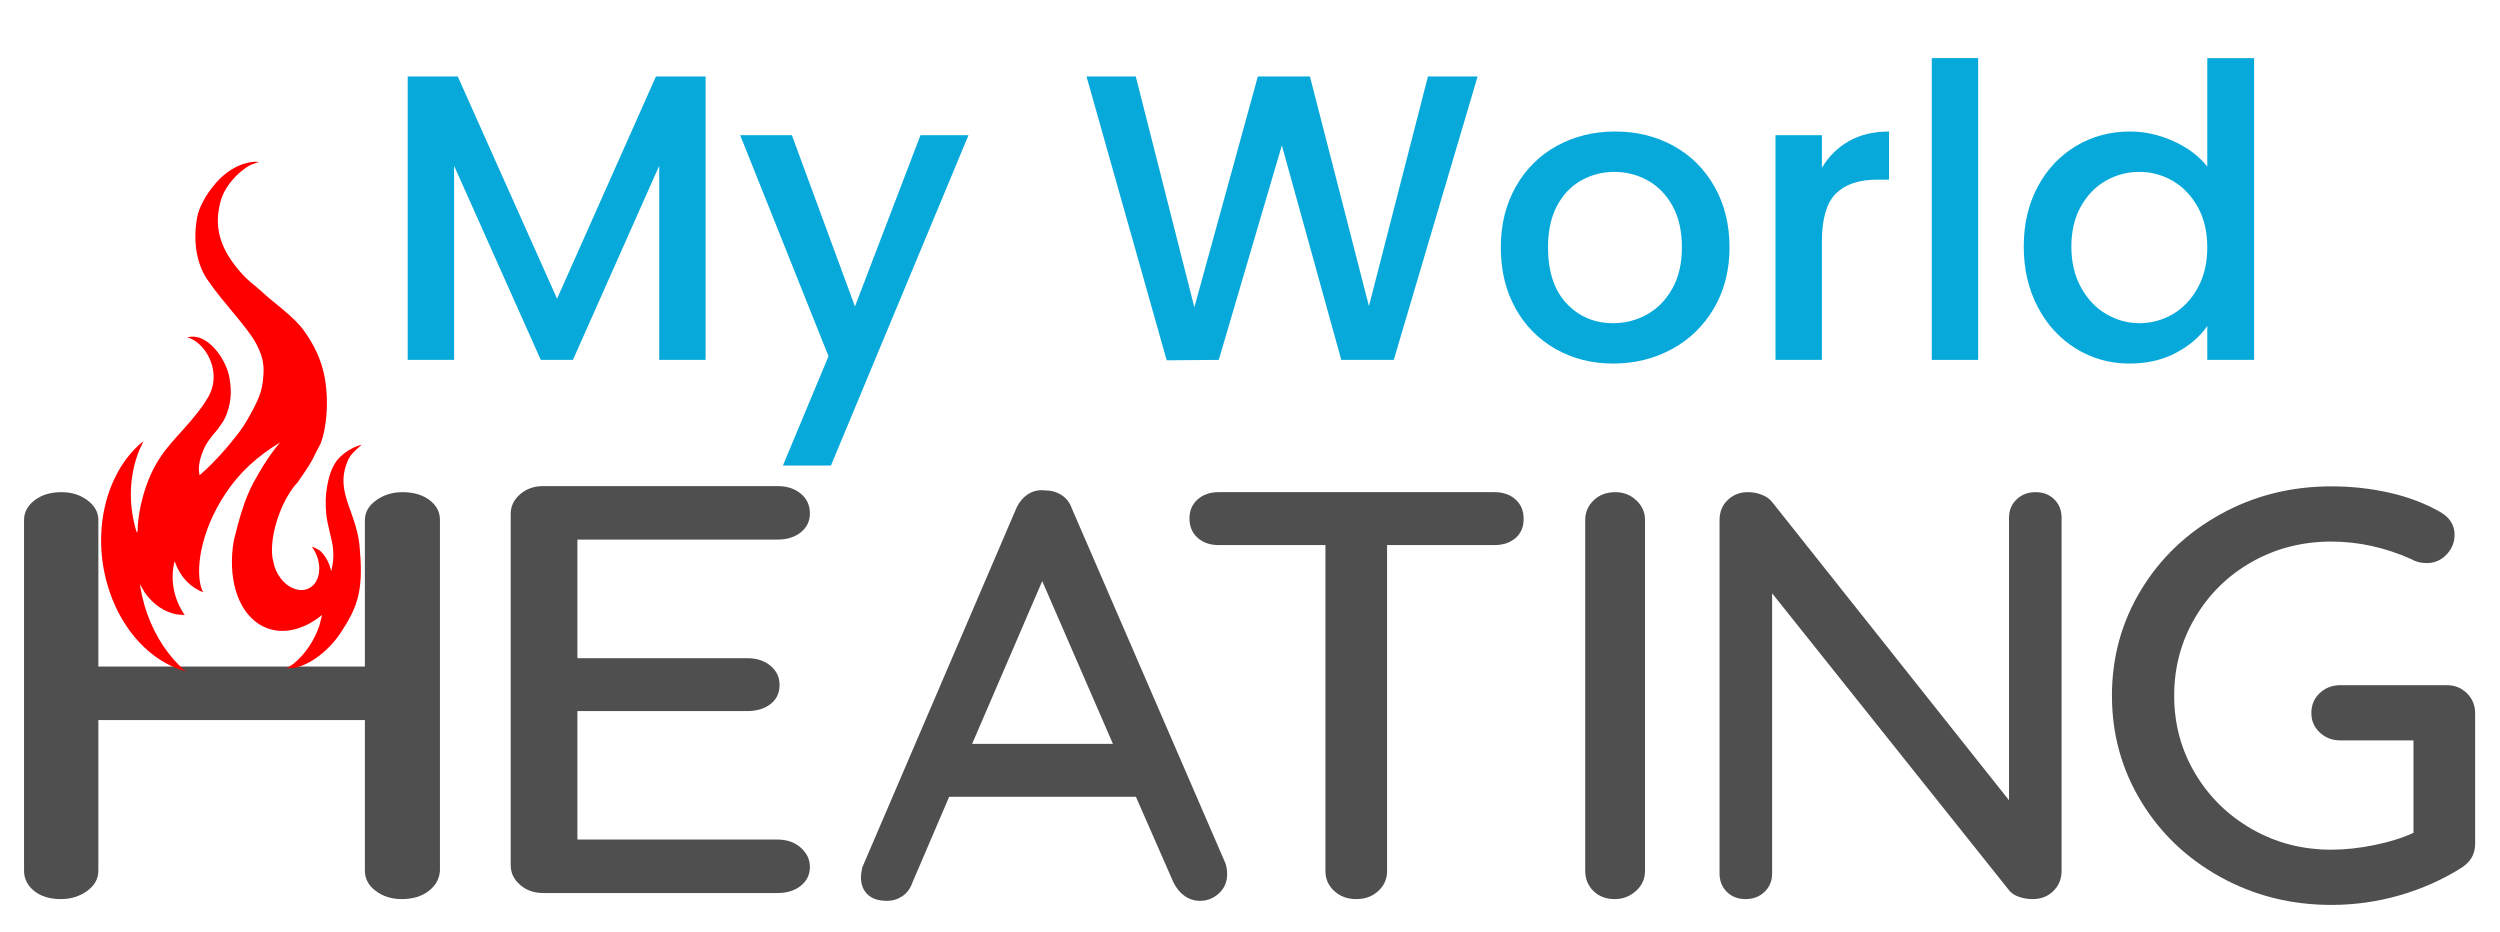
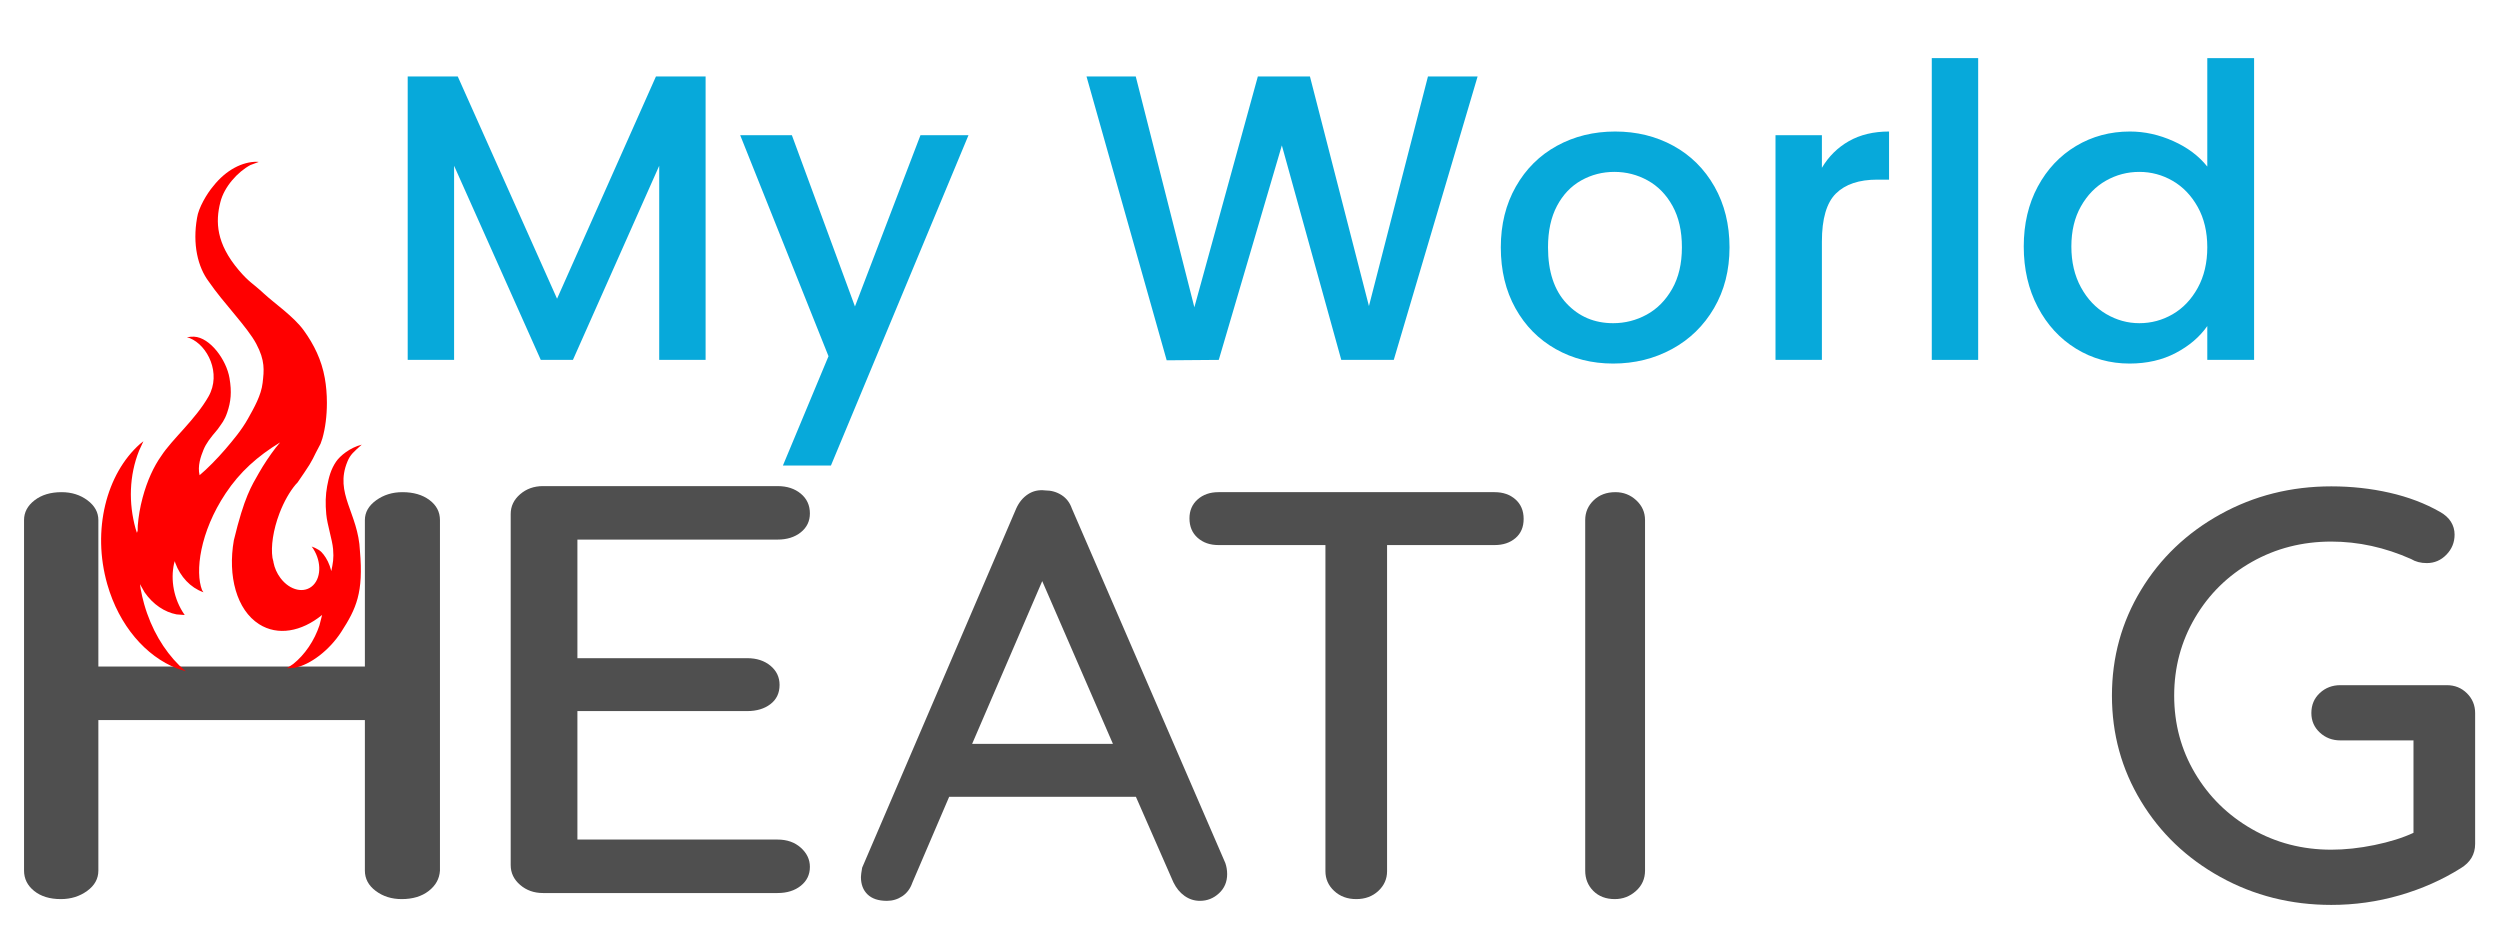
<svg xmlns="http://www.w3.org/2000/svg" id="Layer_1" viewBox="0 0 1260.089 469.551">
  <defs>
    <style>.cls-1{fill:#4f4f4f;}.cls-2{filter:url(#drop-shadow-2);}.cls-3{fill:red;fill-rule:evenodd;}.cls-4{filter:url(#drop-shadow-1);}.cls-5{fill:#07a9da;}.cls-6{filter:url(#drop-shadow-3);}</style>
    <filter id="drop-shadow-1" x="199.407" y="23.232" width="942.96" height="217.44" filterUnits="userSpaceOnUse">
      <feOffset dx="3" dy="3" />
      <feGaussianBlur result="blur" stdDeviation="2" />
      <feFlood flood-color="#000" flood-opacity=".75" />
      <feComposite in2="blur" operator="in" />
      <feComposite in="SourceGraphic" />
    </filter>
    <filter id="drop-shadow-2" x="5.967" y="238.992" width="1247.76" height="223.2" filterUnits="userSpaceOnUse">
      <feOffset dx="3" dy="3" />
      <feGaussianBlur result="blur-2" stdDeviation="2" />
      <feFlood flood-color="#000" flood-opacity=".75" />
      <feComposite in2="blur-2" operator="in" />
      <feComposite in="SourceGraphic" />
    </filter>
    <filter id="drop-shadow-3" x="44.847" y="75.312" width="143.52" height="269.28" filterUnits="userSpaceOnUse">
      <feOffset dx="3" dy="3" />
      <feGaussianBlur result="blur-3" stdDeviation="2" />
      <feFlood flood-color="#000" flood-opacity=".75" />
      <feComposite in2="blur-3" operator="in" />
      <feComposite in="SourceGraphic" />
    </filter>
  </defs>
  <g class="cls-4">
    <path class="cls-5" d="M352.648,35.541v142.856h-23.385v-97.841l-43.487,97.841h-16.205l-43.692-97.841v97.841h-23.384V35.541h25.23l50.051,112.024,49.846-112.024h25.025Z" />
    <path class="cls-5" d="M485.158,65.14l-69.333,166.495h-24.205l22.974-55.087-44.513-111.407h26.051l31.795,86.331,33.025-86.331h24.205Z" />
    <path class="cls-5" d="M741.768,35.541l-42.256,142.856h-26.461l-29.949-108.119-31.795,108.119-26.256.206-40.41-143.062h24.82l29.539,116.341,31.999-116.341h26.258l29.742,115.724,29.744-115.724h25.025Z" />
-     <path class="cls-5" d="M781.152,172.95c-8.615-4.862-15.385-11.716-20.308-20.555s-7.385-19.081-7.385-30.729c0-11.511,2.528-21.718,7.59-30.627,5.058-8.906,11.965-15.756,20.718-20.555,8.75-4.795,18.528-7.194,29.333-7.194,10.802,0,20.58,2.399,29.333,7.194,8.75,4.798,15.657,11.649,20.719,20.555,5.058,8.909,7.589,19.116,7.589,30.627s-2.599,21.721-7.794,30.627c-5.199,8.909-12.276,15.795-21.231,20.657-8.958,4.866-18.84,7.297-29.641,7.297-10.667,0-20.308-2.432-28.923-7.297ZM826.998,155.582c5.263-2.878,9.538-7.194,12.82-12.95s4.924-12.744,4.924-20.966c0-8.222-1.574-15.175-4.719-20.863-3.147-5.685-7.317-9.969-12.513-12.847-5.198-2.878-10.805-4.317-16.82-4.317-6.02,0-11.59,1.439-16.718,4.317-5.128,2.877-9.199,7.162-12.205,12.847-3.01,5.688-4.513,12.641-4.513,20.863,0,12.198,3.108,21.618,9.333,28.263,6.222,6.648,14.052,9.969,23.487,9.969,6.016,0,11.657-1.439,16.923-4.316Z" />
+     <path class="cls-5" d="M781.152,172.95c-8.615-4.862-15.385-11.716-20.308-20.555s-7.385-19.081-7.385-30.729c0-11.511,2.528-21.718,7.59-30.627,5.058-8.906,11.965-15.756,20.718-20.555,8.75-4.795,18.528-7.194,29.333-7.194,10.802,0,20.58,2.399,29.333,7.194,8.75,4.798,15.657,11.649,20.719,20.555,5.058,8.909,7.589,19.116,7.589,30.627s-2.599,21.721-7.794,30.627c-5.199,8.909-12.276,15.795-21.231,20.657-8.958,4.866-18.84,7.297-29.641,7.297-10.667,0-20.308-2.432-28.923-7.297M826.998,155.582c5.263-2.878,9.538-7.194,12.82-12.95s4.924-12.744,4.924-20.966c0-8.222-1.574-15.175-4.719-20.863-3.147-5.685-7.317-9.969-12.513-12.847-5.198-2.878-10.805-4.317-16.82-4.317-6.02,0-11.59,1.439-16.718,4.317-5.128,2.877-9.199,7.162-12.205,12.847-3.01,5.688-4.513,12.641-4.513,20.863,0,12.198,3.108,21.618,9.333,28.263,6.222,6.648,14.052,9.969,23.487,9.969,6.016,0,11.657-1.439,16.923-4.316Z" />
    <path class="cls-5" d="M928.943,68.121c5.673-3.218,12.41-4.831,20.205-4.831v24.255h-5.949c-9.163,0-16.102,2.332-20.82,6.988-4.718,4.661-7.076,12.744-7.076,24.255v59.609h-23.385v-113.257h23.385v16.444c3.416-5.755,7.964-10.242,13.641-13.463Z" />
    <path class="cls-5" d="M994.069,26.291v152.106h-23.385V26.291h23.385Z" />
    <path class="cls-5" d="M1024.118,91.039c4.718-8.768,11.144-15.586,19.281-20.452,8.135-4.862,17.196-7.297,27.18-7.297,7.385,0,14.667,1.612,21.847,4.831,7.179,3.221,12.888,7.502,17.128,12.847V26.291h23.59v152.106h-23.59v-17.061c-3.83,5.482-9.128,10.004-15.897,13.566-6.77,3.562-14.532,5.344-23.282,5.344-9.846,0-18.84-2.499-26.975-7.503-8.138-5-14.563-11.989-19.281-20.966-4.719-8.974-7.077-19.148-7.077-30.524,0-11.373,2.358-21.445,7.077-30.216ZM1104.733,101.317c-3.215-5.755-7.42-10.139-12.616-13.155-5.198-3.013-10.804-4.522-16.82-4.522-6.019,0-11.625,1.474-16.82,4.419-5.198,2.948-9.403,7.265-12.615,12.95-3.215,5.688-4.82,12.436-4.82,20.247s1.605,14.665,4.82,20.555c3.212,5.894,7.452,10.38,12.718,13.464,5.263,3.083,10.837,4.625,16.718,4.625,6.017,0,11.622-1.506,16.82-4.522,5.196-3.013,9.401-7.432,12.616-13.258,3.211-5.823,4.82-12.642,4.82-20.452,0-7.811-1.609-14.594-4.82-20.35Z" />
  </g>
  <g class="cls-2">
    <path class="cls-1" d="M213.455,249.023c3.53,2.637,5.298,6.007,5.298,10.109v176.688c-.254,4.103-2.146,7.522-5.676,10.256-3.536,2.738-8.077,4.102-13.623,4.102-5.049,0-9.401-1.364-13.055-4.102-3.66-2.733-5.487-6.153-5.487-10.256v-75.891H46.578v75.891c0,4.103-1.893,7.522-5.677,10.256-3.784,2.738-8.201,4.102-13.244,4.102-5.552,0-10.028-1.364-13.434-4.102-3.405-2.733-5.108-6.153-5.108-10.256v-176.688c0-3.905,1.762-7.225,5.297-9.962,3.53-2.733,8.071-4.102,13.623-4.102,5.043,0,9.395,1.369,13.055,4.102,3.654,2.738,5.487,6.057,5.487,9.962v73.84h134.334v-73.84c0-3.905,1.892-7.225,5.676-9.962,3.785-2.733,8.195-4.102,13.245-4.102,5.546,0,10.087,1.318,13.622,3.956Z" />
    <path class="cls-1" d="M615.528,437.578c0,3.91-1.371,7.133-4.112,9.669-2.742,2.541-5.94,3.809-9.595,3.809-2.846,0-5.435-.833-7.767-2.491-2.337-1.657-4.217-3.956-5.635-6.886l-18.885-43.073h-94.121l-18.581,43.366c-1.019,2.93-2.694,5.178-5.026,6.74-2.337,1.561-4.926,2.344-7.767,2.344-4.265,0-7.515-1.071-9.747-3.223-2.237-2.147-3.351-5.077-3.351-8.791,0-.778.2-2.344.609-4.688l77.672-181.083c1.418-3.123,3.398-5.517,5.94-7.179,2.537-1.657,5.43-2.294,8.681-1.905,3.046,0,5.787.783,8.224,2.344,2.437,1.566,4.16,3.809,5.178,6.739l77.368,178.739c.609,1.758.914,3.617.914,5.567ZM486.988,371.943h70.971l-35.638-82.044-35.333,82.044Z" />
    <path class="cls-1" d="M760.861,248.73c2.742,2.445,4.111,5.714,4.111,9.816s-1.369,7.325-4.111,9.669-6.244,3.516-10.508,3.516h-54.219v164.381c0,3.91-1.477,7.229-4.418,9.962-2.945,2.738-6.652,4.102-11.117,4.102-4.469,0-8.176-1.364-11.117-4.102-2.947-2.733-4.418-6.053-4.418-9.962v-164.381h-53.913c-4.264,0-7.767-1.218-10.508-3.663-2.742-2.44-4.112-5.714-4.112-9.816,0-3.905,1.371-7.078,4.112-9.523,2.741-2.44,6.244-3.663,10.508-3.663h139.202c4.264,0,7.766,1.222,10.508,3.663Z" />
    <path class="cls-1" d="M821.584,446.075c-3.046,2.738-6.602,4.102-10.661,4.102-4.469,0-8.072-1.364-10.813-4.102-2.741-2.733-4.112-6.153-4.112-10.256v-176.688c0-3.905,1.419-7.225,4.265-9.962,2.842-2.733,6.496-4.102,10.966-4.102,4.06,0,7.562,1.369,10.509,4.102,2.94,2.738,4.416,6.057,4.416,9.962v176.688c0,4.103-1.522,7.522-4.568,10.256Z" />
-     <path class="cls-1" d="M1032.462,248.73c2.438,2.445,3.655,5.521,3.655,9.23v177.859c0,4.103-1.37,7.522-4.111,10.256-2.742,2.738-6.245,4.102-10.509,4.102-2.237,0-4.417-.339-6.549-1.025-2.133-.682-3.808-1.708-5.026-3.077l-119.707-150.023v141.233c0,3.713-1.271,6.79-3.807,9.23-2.542,2.445-5.74,3.663-9.596,3.663-3.859,0-7.005-1.218-9.442-3.663-2.437-2.44-3.655-5.517-3.655-9.23v-178.153c0-4.102,1.371-7.472,4.112-10.109s6.14-3.956,10.204-3.956c2.437,0,4.769.439,7.006,1.318,2.232.879,3.96,2.102,5.178,3.663l119.402,150.316v-142.405c0-3.708,1.267-6.785,3.808-9.23,2.537-2.44,5.735-3.663,9.595-3.663,3.855,0,7.006,1.222,9.442,3.663Z" />
    <path class="cls-1" d="M1240.446,346.45c2.741,2.738,4.112,6.057,4.112,9.962v65.928c0,5.274-2.438,9.376-7.311,12.307-9.343,5.86-19.599,10.402-30.765,13.625-11.17,3.223-22.645,4.835-34.419,4.835-20.309,0-38.941-4.688-55.894-14.065-16.958-9.376-30.308-22.123-40.055-38.238s-14.621-33.843-14.621-53.182,4.874-37.066,14.621-53.182,23.097-28.862,40.055-38.238c16.952-9.376,35.585-14.064,55.894-14.064,10.151,0,19.951,1.076,29.394,3.223,9.442,2.152,17.919,5.375,25.434,9.669,2.437,1.369,4.265,3.031,5.482,4.981,1.219,1.955,1.828,4.103,1.828,6.446,0,3.91-1.371,7.28-4.112,10.109-2.741,2.834-6.044,4.249-9.899,4.249-3.046,0-5.688-.682-7.92-2.051-13.202-5.86-26.604-8.791-40.206-8.791-14.621,0-27.976,3.42-40.055,10.256-12.084,6.84-21.627,16.216-28.633,28.129-7.005,11.917-10.508,25.007-10.508,39.264,0,14.262,3.503,27.301,10.508,39.118,7.006,11.821,16.549,21.198,28.633,28.129,12.079,6.936,25.434,10.402,40.055,10.402,6.9,0,14.163-.778,21.778-2.344,7.615-1.561,14.164-3.612,19.646-6.153v-46.589h-36.856c-4.064,0-7.515-1.318-10.356-3.956-2.846-2.637-4.264-5.906-4.264-9.816,0-4.102,1.418-7.472,4.264-10.109,2.842-2.637,6.292-3.956,10.356-3.956h53.609c4.06,0,7.463,1.369,10.204,4.102Z" />
  </g>
  <path class="cls-1" d="M403.63,427.267c3.057,2.738,4.585,5.961,4.585,9.669,0,3.91-1.528,7.083-4.585,9.523-3.057,2.445-6.963,3.663-11.718,3.663h-118.2c-4.532,0-8.38-1.364-11.548-4.102-3.174-2.733-4.755-6.053-4.755-9.962v-176.981c0-3.905,1.581-7.225,4.755-9.962,3.168-2.733,7.016-4.102,11.548-4.102h118.2c4.755,0,8.661,1.272,11.718,3.809,3.057,2.541,4.585,5.86,4.585,9.962,0,3.91-1.528,7.083-4.585,9.523-3.057,2.445-6.963,3.663-11.718,3.663h-100.877v59.775h85.592c4.755,0,8.661,1.273,11.718,3.809,3.057,2.541,4.585,5.764,4.585,9.67,0,4.102-1.528,7.325-4.585,9.669-3.057,2.344-6.963,3.516-11.718,3.516h-85.592v64.756h100.877c4.755,0,8.661,1.369,11.718,4.103Z" />
  <g class="cls-6">
    <path class="cls-3" d="M126.698,78.547l.698.086-4.162,1.541c-6.381,3.396-13.284,10.987-15.179,18.778-2.517,9.845-2.094,20.775,9.272,34.188,5.284,6.221,7.078,6.621,12.537,11.7,5.458,5.08,15.129,11.615,20.263,18.721,5.134,7.134,8.948,14.811,10.593,24.057.673,3.824,1.047,8.048,1.047,12.442,0,6.621-.822,12.785-2.268,17.893l-.922,2.683-2.467,4.709c-.872,1.826-1.869,3.853-3.14,5.907-1.271,2.055-3.664,5.565-5.732,8.561l-.324.457-.922.97c-2.966,3.539-5.857,8.533-8.125,14.468-3.215,8.447-4.387,16.751-3.539,22.459l.474,1.912.05.428c.523,2.711,1.695,5.422,3.489,7.819,4.785,6.392,12.188,7.99,16.525,3.624,4.362-4.366,4.013-13.099-.773-19.491,3.091,1.227,4.461,2.026,6.007,4.052s2.941,4.566,3.888,8.333c.798-3.938,1.321-6.335.897-11.101s-2.941-12.214-3.439-17.522c-.498-5.279-.374-9.788.449-14.212.822-4.423,1.894-8.504,4.486-12.3,1.994-2.968,7.078-7.134,12.96-8.59-4.013,3.596-5.757,4.937-7.228,8.533-6.68,16.124,5.483,25.912,6.306,45.032,1.844,21.003-1.819,29.051-9.396,40.78-6.032,9.36-15.702,16.637-23.478,18.121l-3.988.257,3.265-2.197c2.816-2.254,5.483-5.137,7.826-8.59s4.112-7.134,5.359-10.844l1.346-5.279-.125.114c-10.318,8.333-22.207,10.559-31.628,4.566-11.315-7.191-15.901-24.228-12.736-42.292,5.284-21.945,8.873-27.31,12.636-33.931,2.467-4.338,5.583-8.961,8.399-12.642l2.293-2.768c-11.365,6.935-20.263,14.839-27.466,25.684-13.035,19.577-15.453,39.553-11.889,48.77l.723,1.113-.249-.114c-6.306-2.283-11.39-7.677-13.957-14.668l-.249-.942-.374,1.17c-1.844,8.361-.174,18.007,5.209,25.769l.174.228-4.137-.314c-5.957-1.141-11.814-4.937-16.101-11.13l-2.318-4.109.299,2.254c.474,2.625,1.072,5.251,1.819,7.876,3.589,12.585,9.895,23.144,17.721,30.877l3.265,2.939-4.511-1.484c-15.627-6.136-29.111-21.46-35.093-42.435-7.776-27.253-.449-55.648,16.5-70.687l1.72-1.37-2.168,4.709c-5.035,12.585-5.334,26.454-1.795,39.296l.698,2.169.199-.656.15-.285.075-2.74c.349-4.48,1.146-9.246,2.443-14.069,2.268-8.476,5.633-15.781,9.421-21.061,5.533-8.504,17.222-18.321,23.802-29.936s-.474-25.798-9.446-29.393l-1.421-.371.075-.029c1.171-.285,2.318-.4,3.489-.342,8.075.4,16.325,11.672,17.87,20.889,1.196,7.02.723,11.843-1.171,17.379-1.421,4.109-2.667,5.336-4.736,8.333-4.038,4.766-5.832,7.134-7.228,10.473-1.371,3.339-3.041,8.162-1.944,12.756,3.689-3.053,8.948-8.39,12.985-13.099,4.038-4.737,8.175-9.646,11.315-15.239,3.14-5.593,6.779-11.929,7.477-18.235.723-6.307,1.296-11.187-3.215-19.662-4.511-8.476-16.649-20.69-23.852-31.248-5.683-7.477-8.325-19.063-5.982-32.247.698-5.023,5.035-12.328,8.15-15.952,6.405-8.162,14.755-12.442,22.232-12.3Z" />
  </g>
</svg>